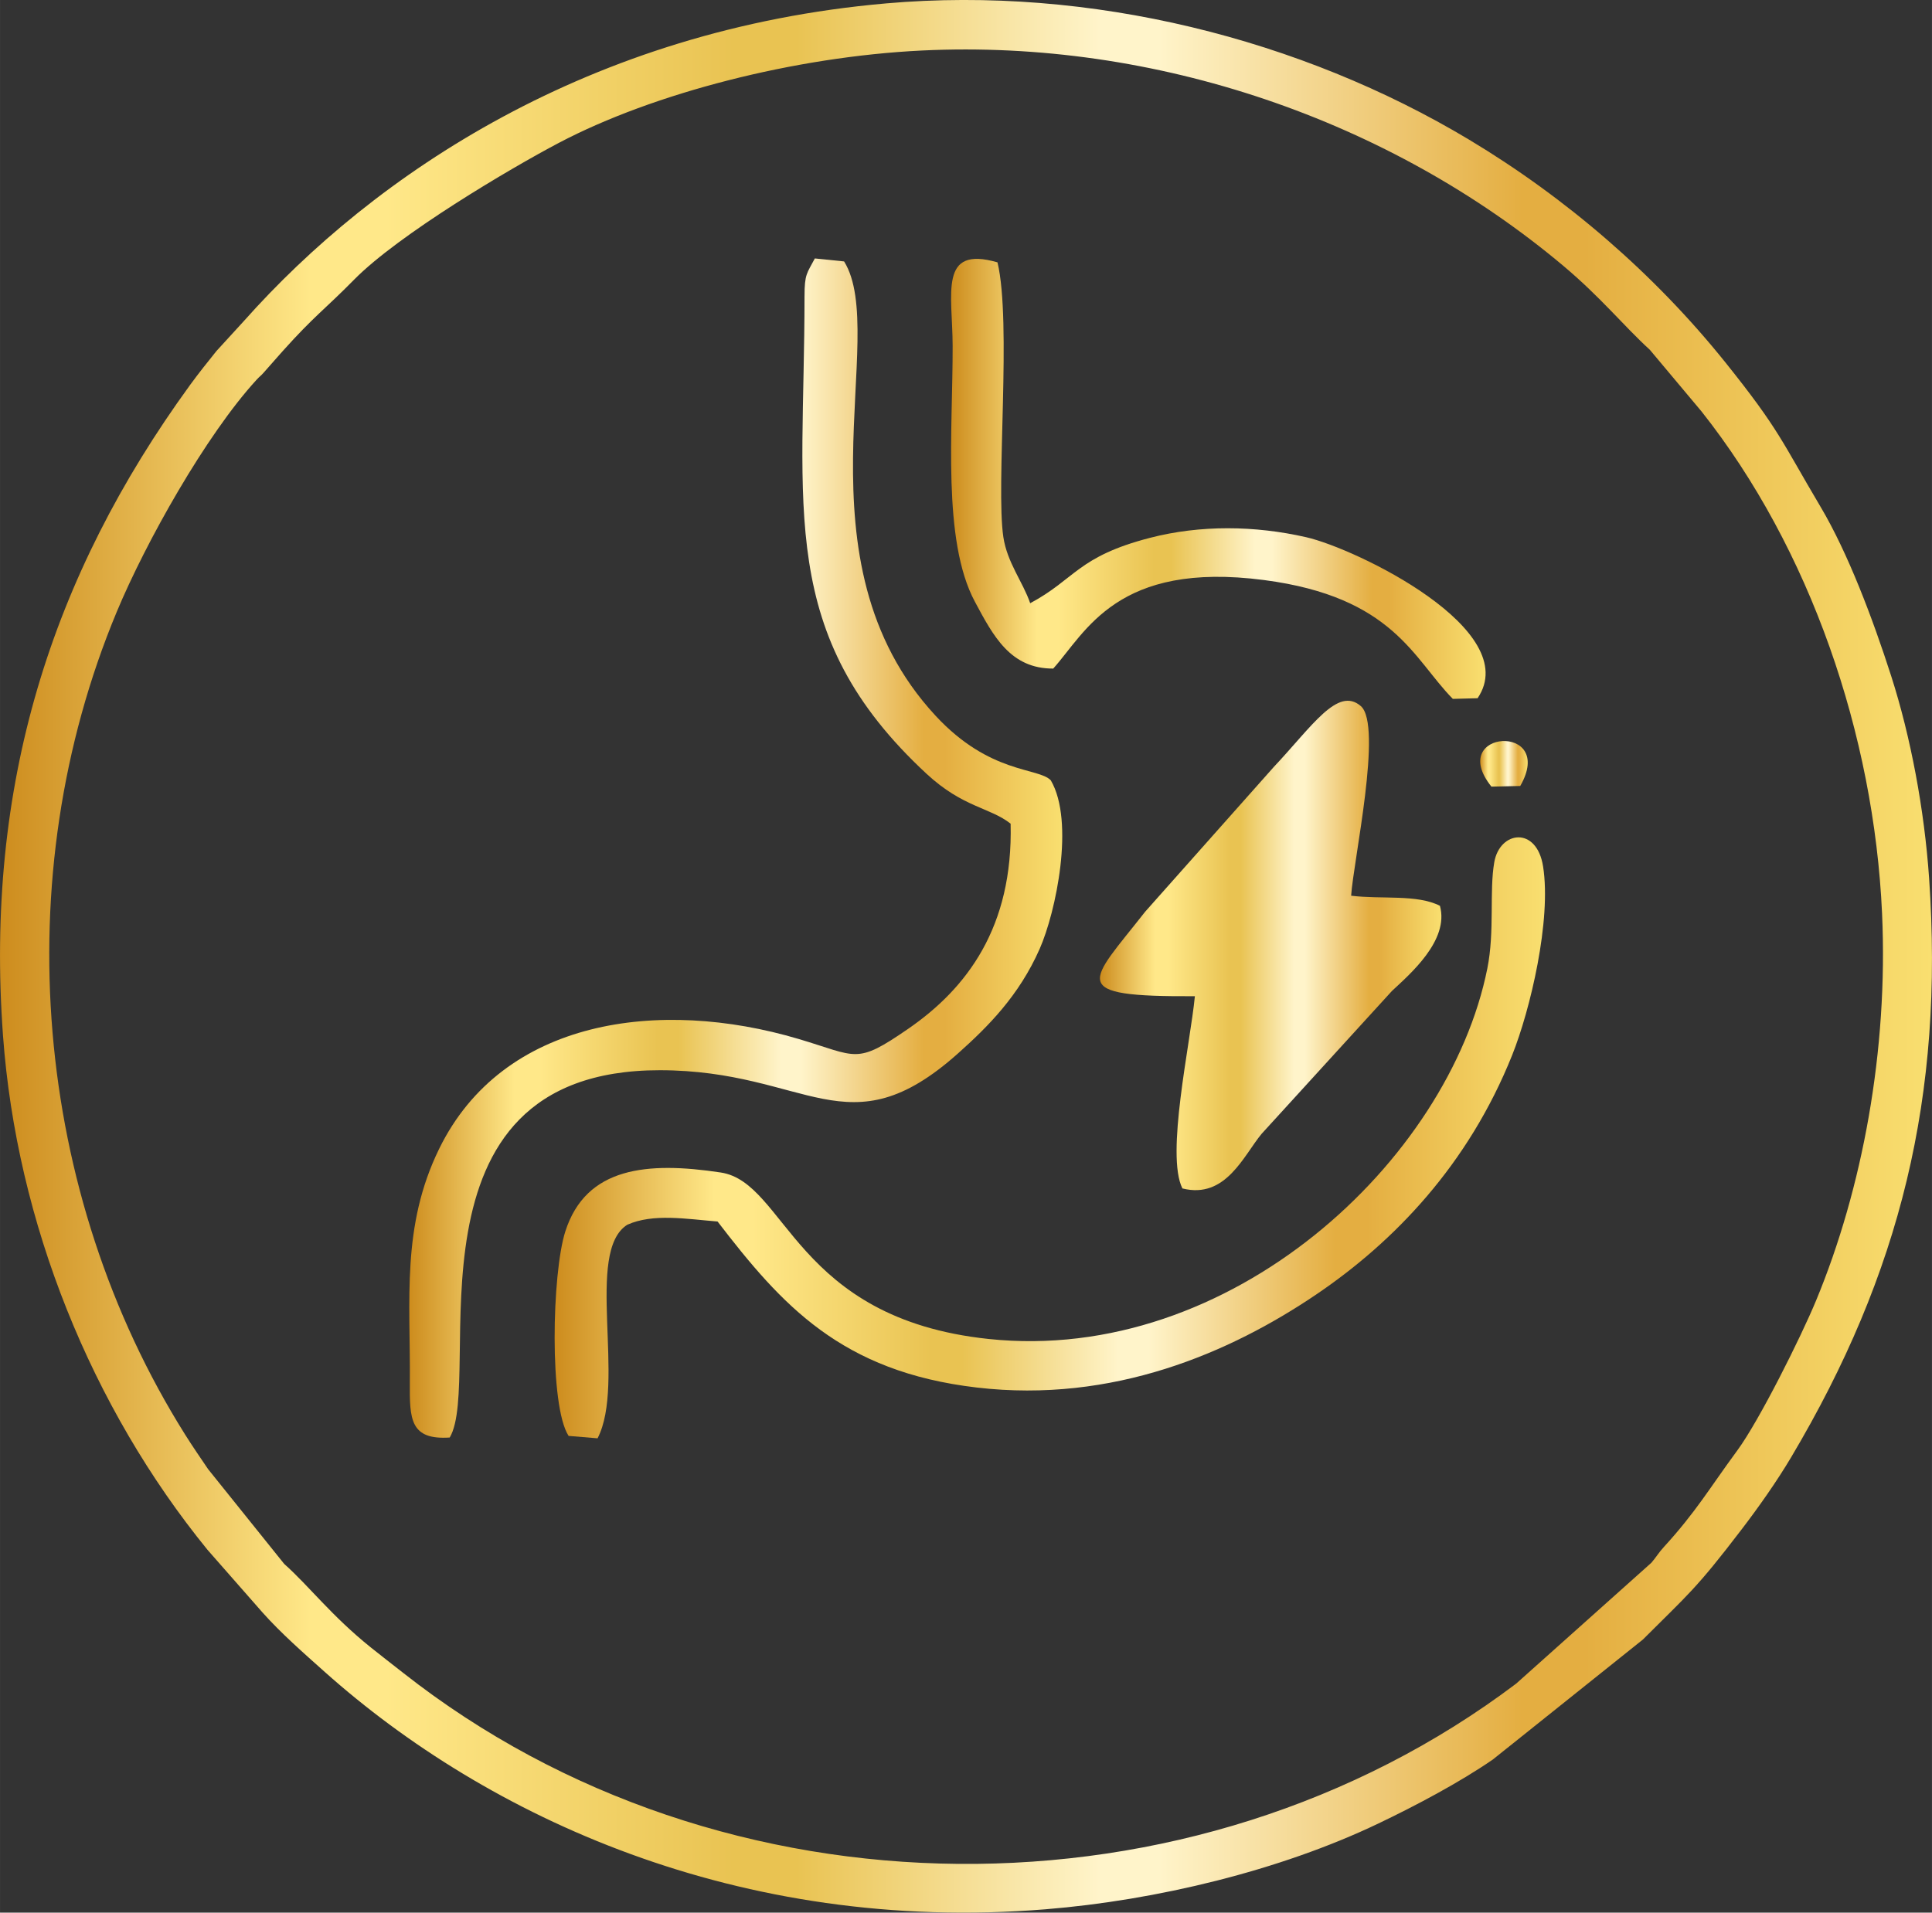
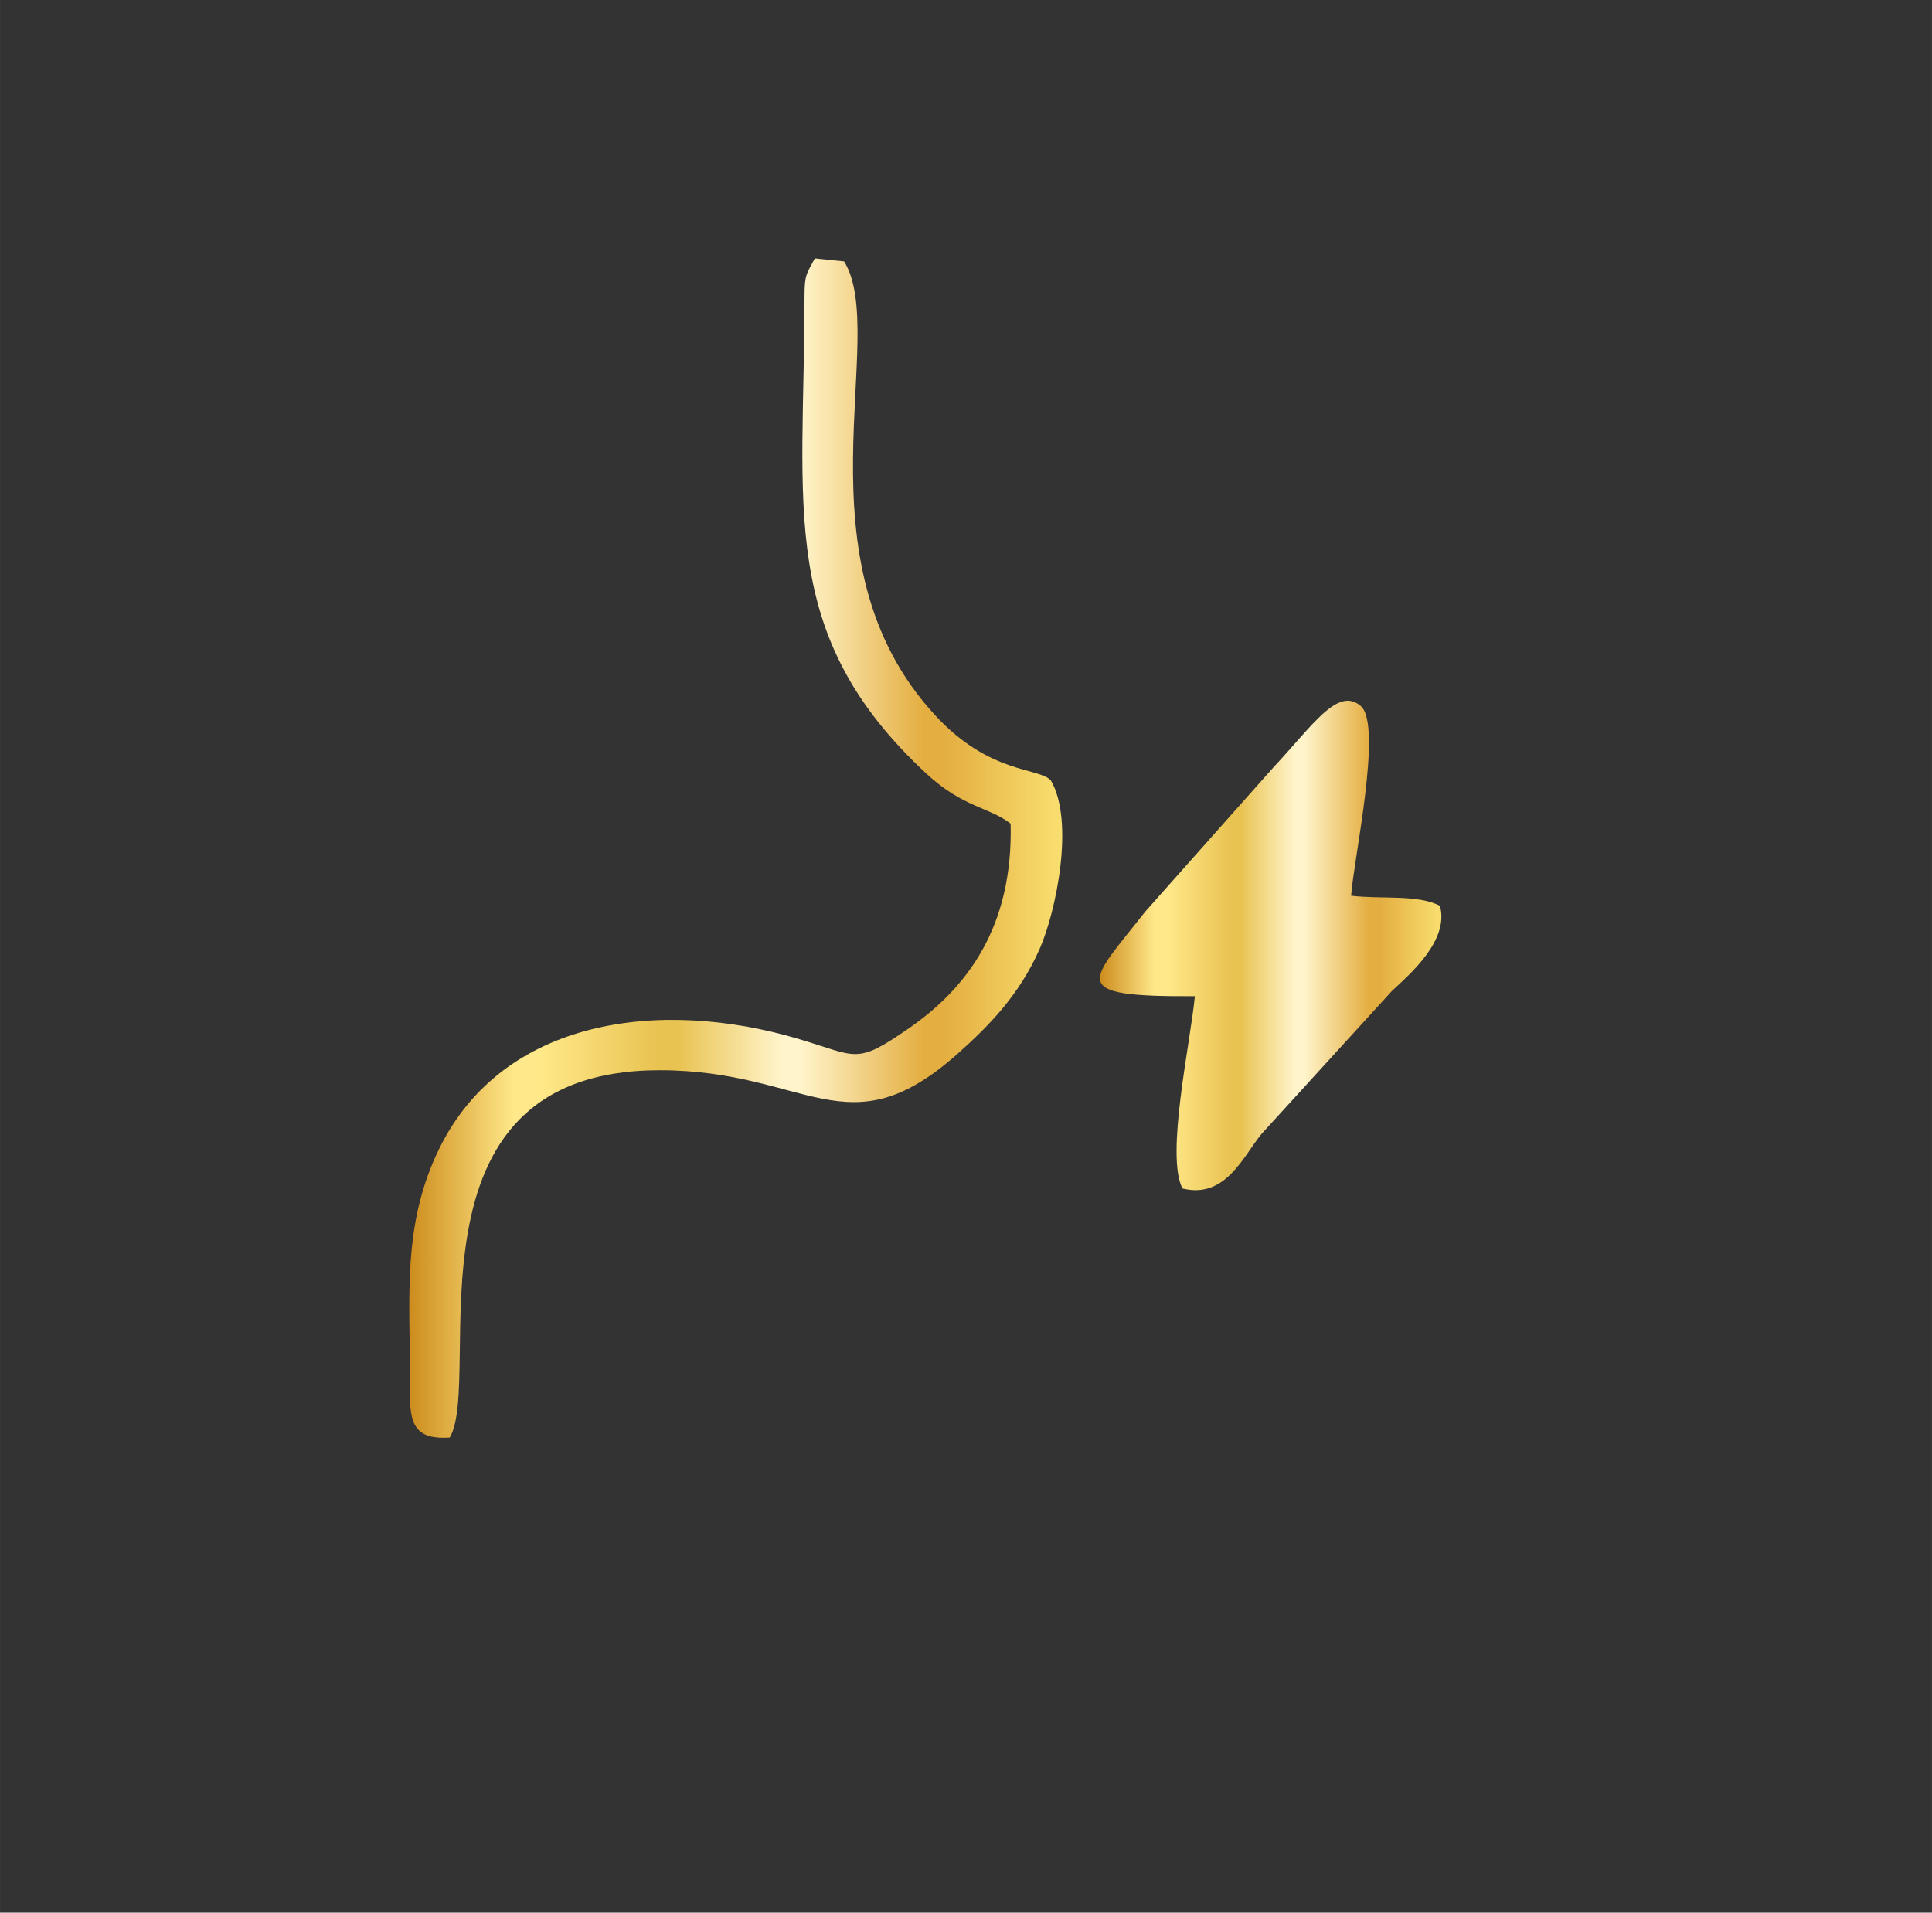
<svg xmlns="http://www.w3.org/2000/svg" xmlns:xlink="http://www.w3.org/1999/xlink" viewBox="0 0 2072.57 2052.31" style="shape-rendering:geometricPrecision; text-rendering:geometricPrecision; image-rendering:optimizeQuality; fill-rule:evenodd; clip-rule:evenodd" version="1.1" height="29.326mm" width="29.616mm" xml:space="preserve">
  <rect x="0" y="0" width="2072.57" height="2052.31" fill="#333333" stroke="none" />
  <defs>
    <style type="text/css">
   
    .fil0 {fill:url(#id0);fill-rule:nonzero}
    .fil1 {fill:url(#id1);fill-rule:nonzero}
    .fil2 {fill:url(#id2);fill-rule:nonzero}
    .fil5 {fill:url(#id3);fill-rule:nonzero}
    .fil4 {fill:url(#id4);fill-rule:nonzero}
    .fil3 {fill:url(#id5);fill-rule:nonzero}
   
  </style>
    <linearGradient y2="1026.15" x2="2072.55" y1="1026.15" x1="0.01" gradientUnits="userSpaceOnUse" id="id0">
      <stop style="stop-opacity:1; stop-color:#CD8C1D" offset="0" />
      <stop style="stop-opacity:1; stop-color:#FFE889" offset="0.161" />
      <stop style="stop-opacity:1; stop-color:#FFE889" offset="0.18" />
      <stop style="stop-opacity:1; stop-color:#FFE889" offset="0.2" />
      <stop style="stop-opacity:1; stop-color:#E9C352" offset="0.38" />
      <stop style="stop-opacity:1; stop-color:#E9C352" offset="0.412" />
      <stop style="stop-opacity:1; stop-color:#FFF4CA" offset="0.569" />
      <stop style="stop-opacity:1; stop-color:#FFF4CA" offset="0.6" />
      <stop style="stop-opacity:1; stop-color:#E4AE41" offset="0.788" />
      <stop style="stop-opacity:1; stop-color:#E4AE41" offset="0.82" />
      <stop style="stop-opacity:1; stop-color:#F9DF70" offset="1" />
    </linearGradient>
    <linearGradient y2="889.35" x2="1139.46" y1="889.35" x1="439.06" xlink:href="#id0" gradientUnits="userSpaceOnUse" id="id1">
  </linearGradient>
    <linearGradient y2="1005.94" x2="1546.25" y1="1005.94" x1="1180" xlink:href="#id0" gradientUnits="userSpaceOnUse" id="id2">
  </linearGradient>
    <linearGradient y2="818.8" x2="1638.9" y1="818.8" x1="1587.92" xlink:href="#id0" gradientUnits="userSpaceOnUse" id="id3">
  </linearGradient>
    <linearGradient y2="506.13" x2="1593.65" y1="506.13" x1="1020.28" xlink:href="#id0" gradientUnits="userSpaceOnUse" id="id4">
  </linearGradient>
    <linearGradient y2="1210.4" x2="1657.33" y1="1210.4" x1="594.98" xlink:href="#id0" gradientUnits="userSpaceOnUse" id="id5">
  </linearGradient>
  </defs>
  <g id="Layer_x0020_1">
-     <path d="M989.09 54.2c250.75,-12.14 502.23,74.94 688,231.06 40.38,33.94 64.31,64 92.83,90.12l55.28 65.94c116.95,147.61 185.12,347.26 193.81,538.75 6.68,147.04 -21.1,295.59 -70.81,415.52 -16.32,39.36 -60.97,128.83 -84.44,160.73 -30.12,40.93 -44.16,65.75 -79.09,103.94 -5.5,6.01 -8,10.69 -13.17,16.66l-144.99 129.64c-346.56,261.71 -851.61,257.92 -1193.7,-11.27 -12.78,-10.06 -22.46,-17.44 -34.82,-27.36 -42.77,-34.35 -65.78,-65.39 -93.16,-89.84l-81.56 -101.59c-7.55,-11.18 -16.17,-23.56 -24.75,-37.23 -162.49,-258.75 -192.18,-597.4 -73.36,-882.61 31.26,-75.03 95.81,-189.92 149.92,-249.02 3.97,-4.33 4.37,-3.97 7.33,-7.31l20.69 -23.43c34.26,-38.23 44.86,-44.43 76.8,-76.87 47.54,-48.29 167.16,-119.14 219.66,-146.76 101.47,-53.4 253.29,-92.48 389.55,-99.08zm-38.77 -50.53c-317.81,27.85 -548.61,183.18 -688.63,340.73l-29.5 32.25c-9.2,11.4 -19.65,24.54 -28.49,36.69 -149.15,205.25 -220.04,429.83 -200.52,697.71 14.67,201.09 94.87,399.1 219.39,551.94l59.26 67.51c19.66,22.01 43.44,42.92 66.62,63.6 173.66,154.93 443.69,281.22 772.96,254.64 118.96,-9.6 251.6,-41.56 357.05,-91.96 40.09,-19.16 87.06,-43.99 123.04,-68.79l160.89 -128.68c48.77,-48.78 56.73,-53.69 106.18,-118.5 17.8,-23.33 37.16,-50.62 52.91,-77.12 117.18,-197.21 164.17,-387.99 147.99,-621.48 -5.07,-73.32 -19.67,-151.43 -40.68,-216.84 -19.97,-62.16 -46.51,-132.24 -75.66,-181.39 -41.97,-70.78 -44.27,-82.84 -102.17,-155.06 -75.93,-94.71 -170.97,-176.68 -275.1,-239.13 -179.87,-107.88 -405.96,-165.37 -625.54,-146.13z" class="fil0" />
    <g id="_2302136562240">
      <path d="M863.05 317.91c0,226.87 -30.57,362.85 131.12,512.58 38.91,36.03 67.74,35.82 89.98,53.33 2.76,111.09 -47.02,176.78 -109.8,220.07 -56.59,39.01 -54.14,29.78 -117.83,10.9 -149.16,-44.23 -317.21,-21.73 -385.47,118 -40.61,83.13 -30.69,161.61 -31.41,250.55 -0.32,39.49 0.32,61.97 42.79,59.16 37.15,-62.57 -60.21,-394.25 225.39,-394.11 159.01,0.08 201.25,87.79 319.81,-17.97 32.15,-28.69 65.47,-61.94 87.64,-112.15 17.5,-39.63 37.85,-136.79 11.99,-180.94 -13.32,-14.01 -65.36,-6.39 -123.69,-69.39 -154.33,-166.71 -48.89,-408.43 -98.06,-487.42l-31.38 -3.21c-8.5,16.14 -11.07,16.61 -11.07,40.61z" class="fil1" />
      <path d="M1281.82 1068.97c-4.97,51.53 -31.5,170.17 -13.37,206.26 46.71,11.78 65.9,-35.83 85.1,-58.76l139.66 -153.12c18.99,-17.79 61.74,-54.17 51.51,-91.37 -24.43,-12.53 -62.58,-6.85 -95.26,-10.84 2.33,-36.9 34.14,-182.93 10.34,-203.52 -24.82,-21.48 -52.23,21.74 -93.47,65.51l-137.87 155.19c-59.85,76.42 -86.24,91.36 53.35,90.65z" class="fil2" />
-       <path d="M609.97 1540.77l31.07 2.58c30.71,-59.28 -14.04,-200.29 31.89,-229.17 27.65,-12.37 63.32,-6.19 96.85,-3.46 68.95,89.76 132.59,161.15 278.18,178.15 145.85,17.04 271.48,-37.1 364.37,-100.07 83.29,-56.47 162.69,-138.82 209.81,-256.47 19.54,-48.78 42.28,-145.03 33.24,-202.57 -6.85,-43.63 -46.47,-38.18 -52.36,-4.66 -5.47,31.15 0.59,73.97 -7.46,114.13 -41.37,206.19 -275.33,424.89 -534.96,397.53 -208.36,-21.96 -216.89,-167.97 -287.39,-178.63 -78.79,-11.91 -144.57,-6.11 -166.77,63.26 -14.41,45.01 -17.33,187.28 3.52,219.36z" class="fil3" />
-       <path d="M1129.87 717.4c35.14,-39.2 68.39,-115.62 226.14,-94.99 139.02,18.18 160.19,84.63 202.53,127.51l26.57 -0.71c49.74,-73.35 -130.1,-160.54 -184,-172.8 -54.75,-12.46 -113.34,-13.36 -167.78,0.79 -77.53,20.15 -79.72,44.23 -128.19,70.07 -7.84,-22.91 -24.71,-43.54 -28.8,-71.05 -8.19,-55.22 9.09,-230.48 -6.28,-294.71 -63.33,-18.24 -48.25,33.17 -48.11,89.65 0.23,89.79 -11.38,208.59 23.81,274.38 19.83,37.06 38.2,72.07 84.12,71.86z" class="fil4" />
-       <path d="M1599.95 844.07l30.91 -0.69c39.12,-68.36 -79.9,-60.38 -30.91,0.69z" class="fil5" />
    </g>
  </g>
</svg>